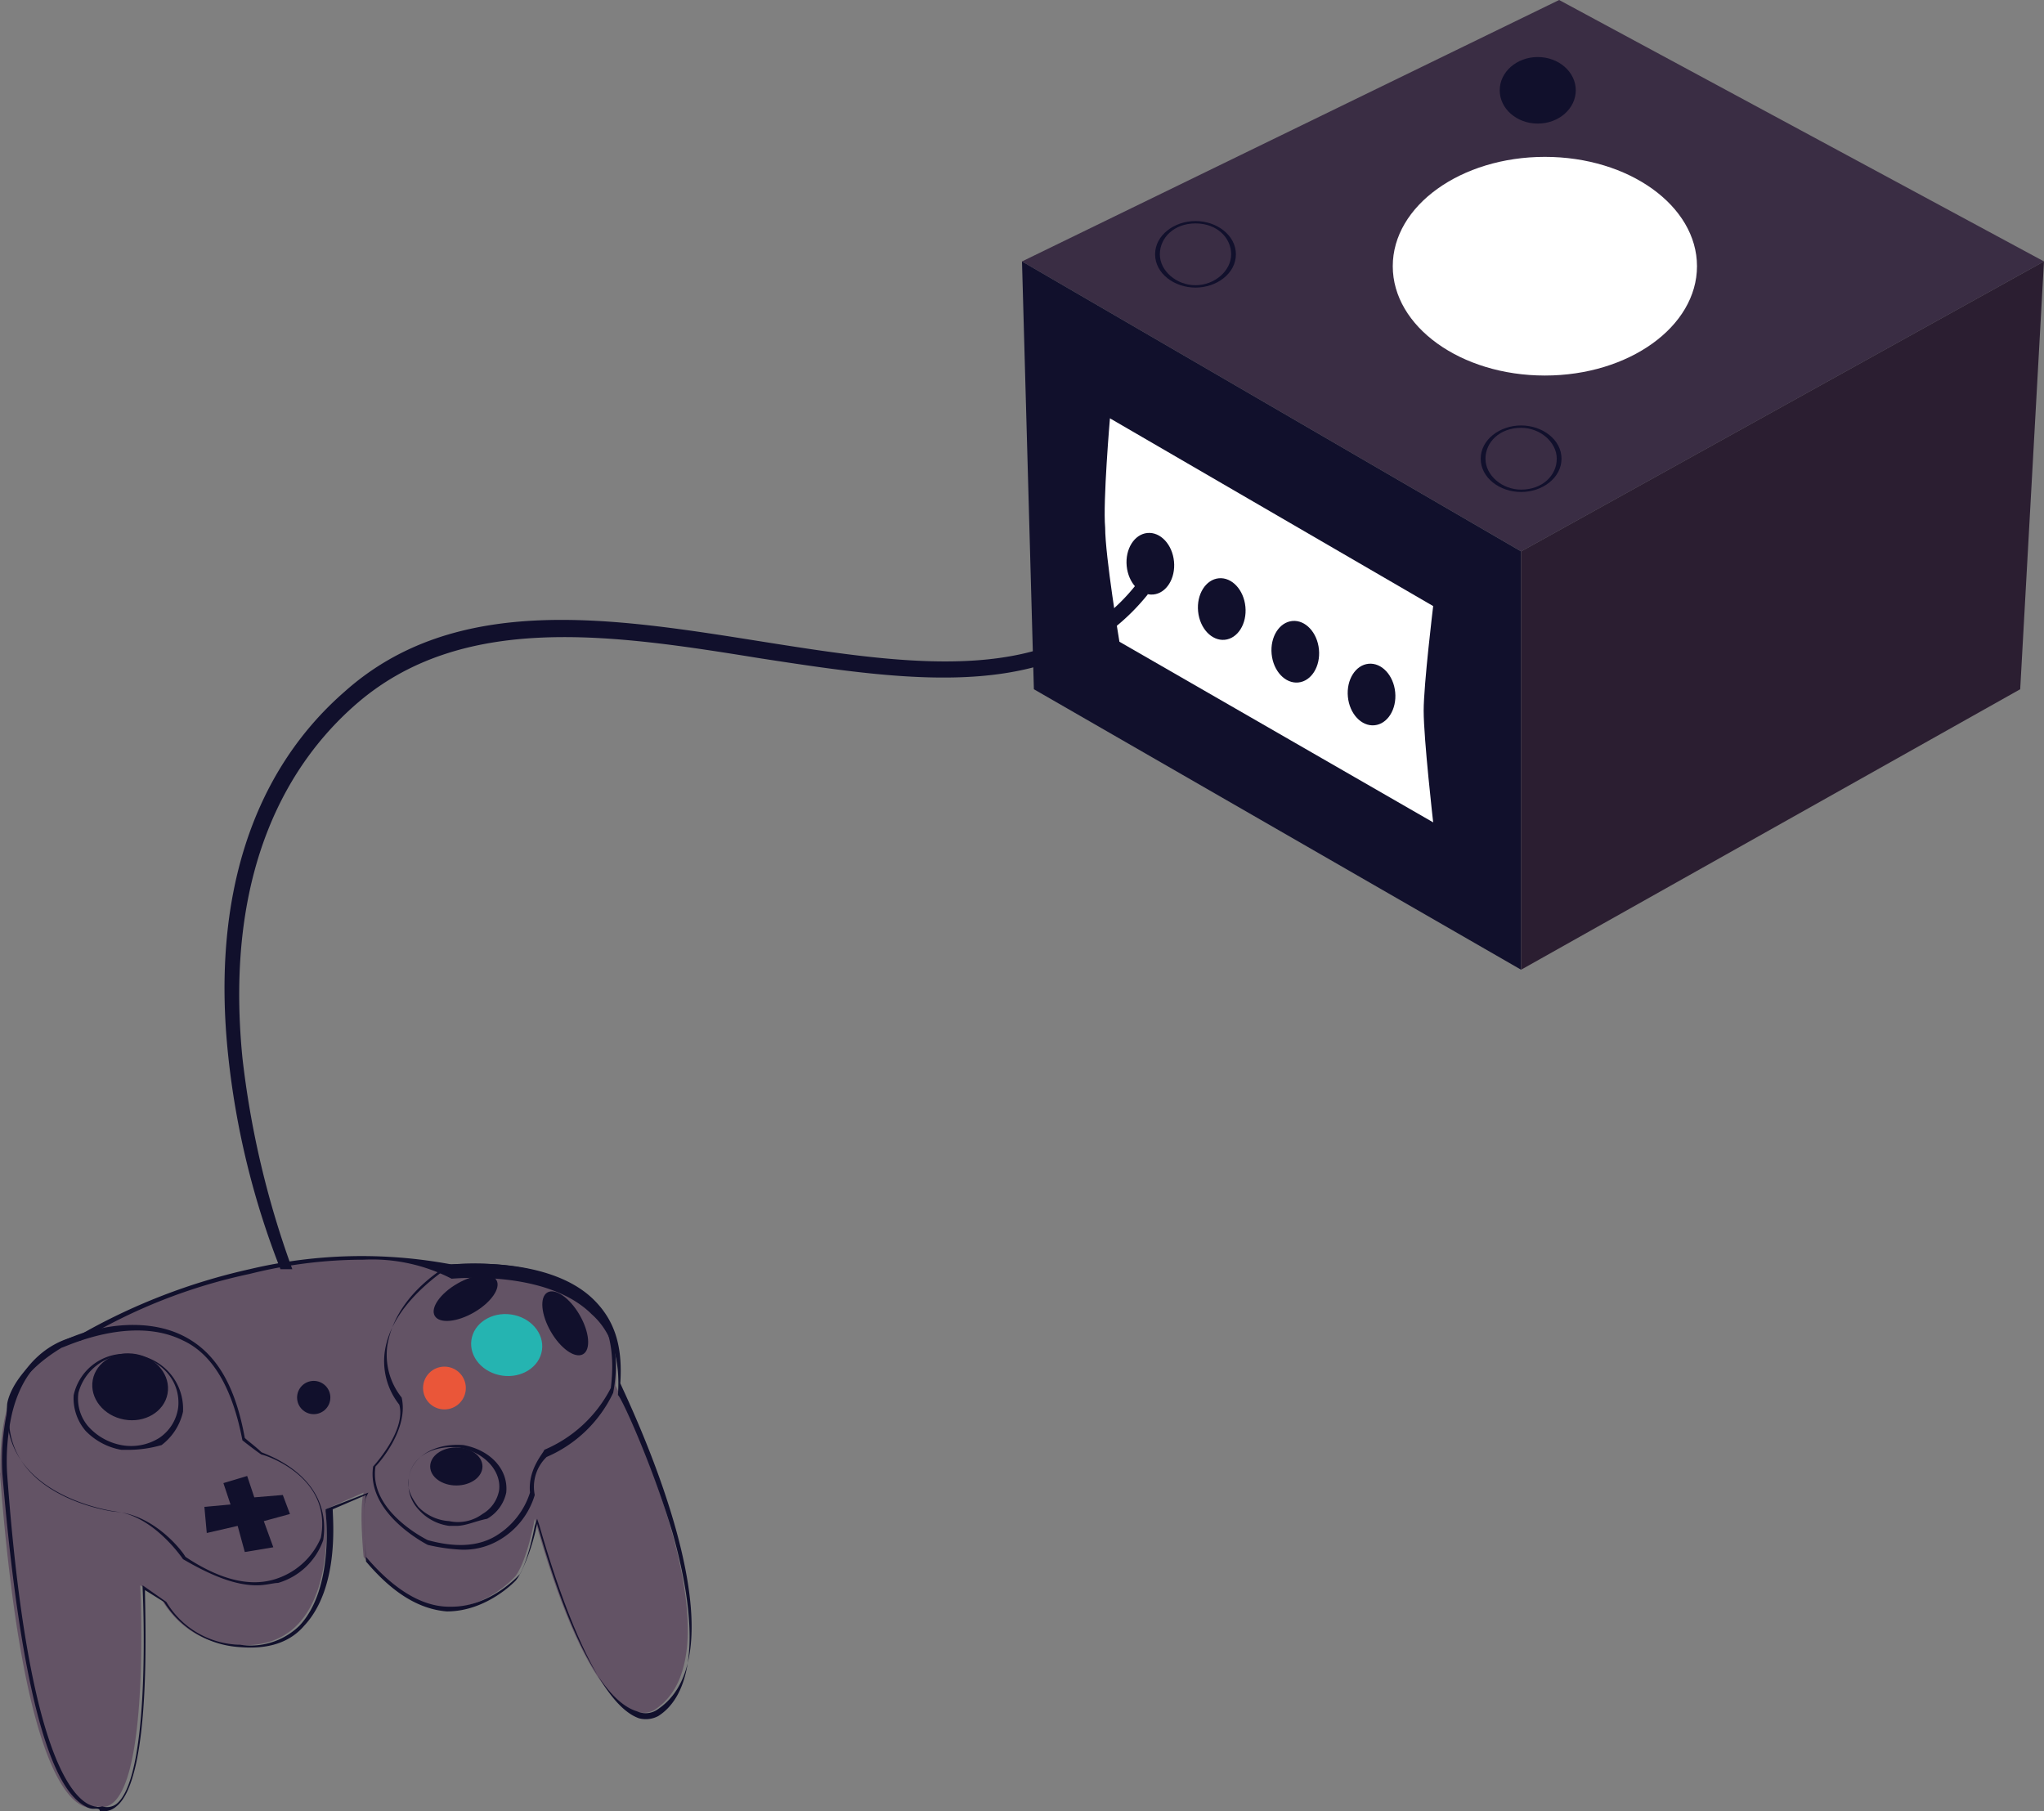
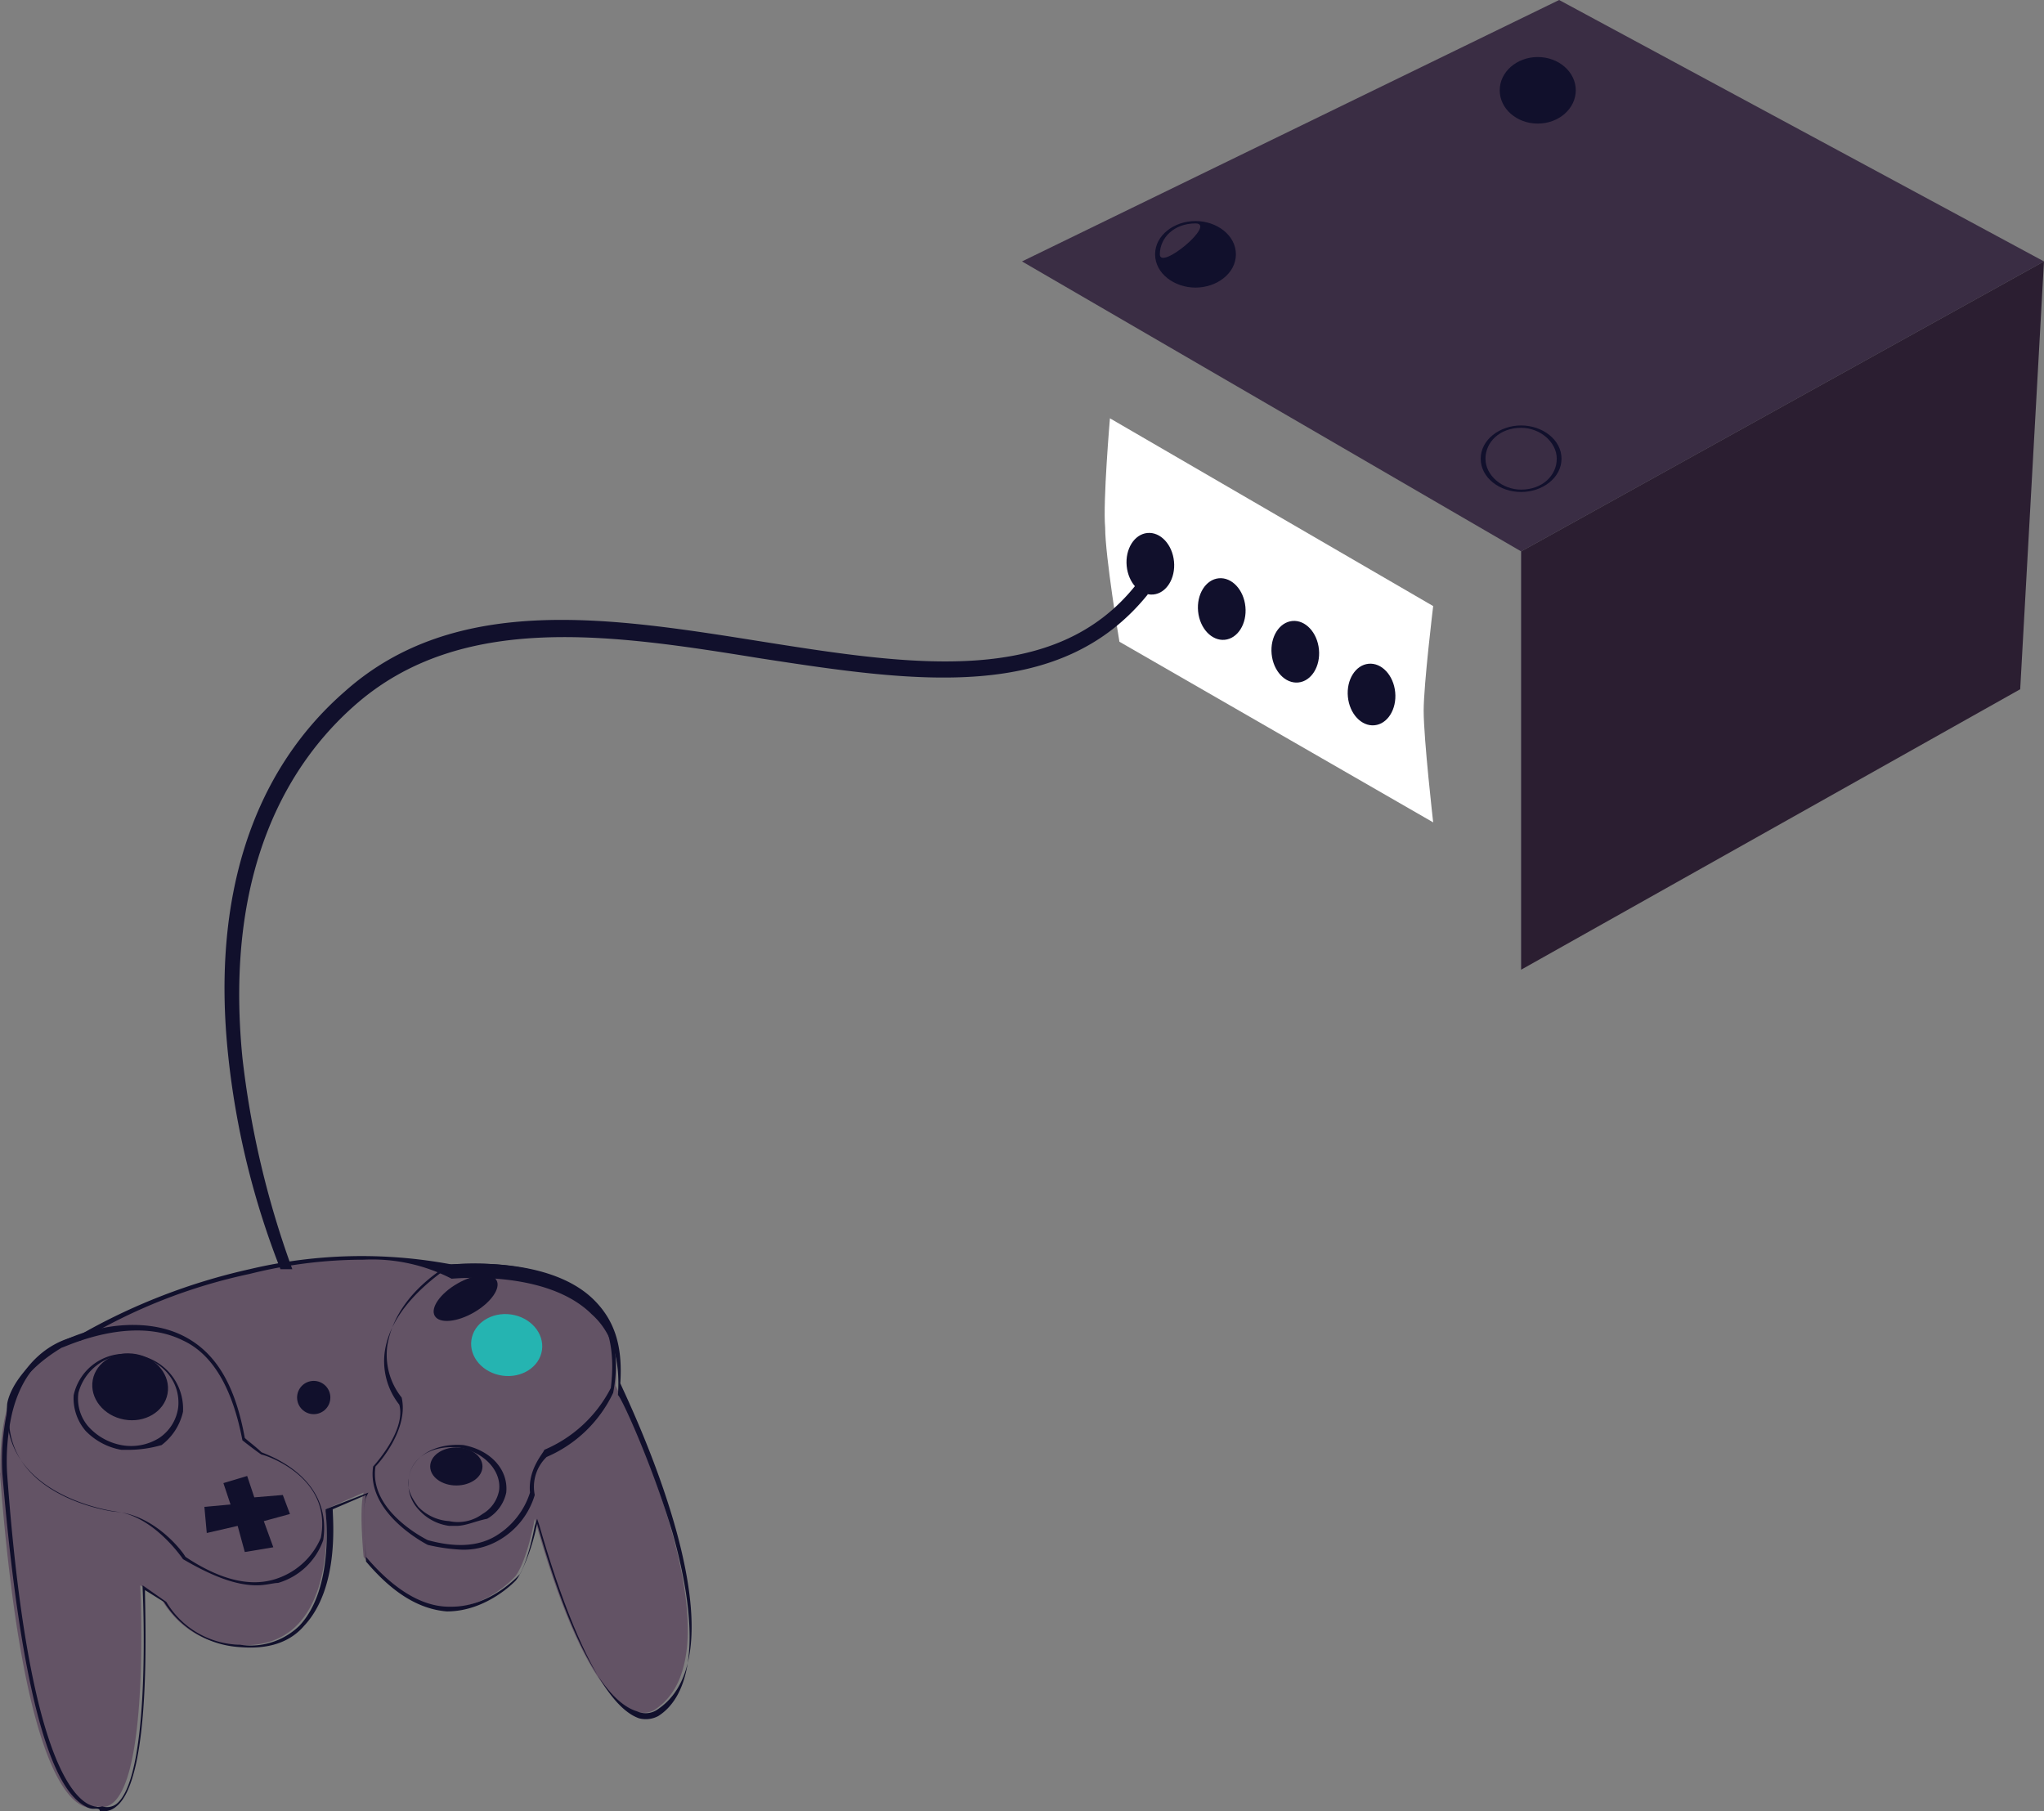
<svg xmlns="http://www.w3.org/2000/svg" viewBox="227.908 4438.633 266.613 236.232">
  <rect x="227.908" y="4438.633" width="266.613" height="236.232" fill="#808080" stroke="none" />
  <defs>
    <style>.a{fill:#635365;}.b{fill:#11102c;}.c{fill:#25b4b1;}.d{fill:#ea5639;}.e{fill:#3a2d44;}.f{fill:#fff;}.g{fill:#2b1e31;}</style>
  </defs>
  <g transform="translate(-32.63 -842)">
    <g transform="translate(260.537 5444.466)">
      <path class="a" d="M74.721,563.261a81.242,81.242,0,0,1,22.321-8.68,62.267,62.267,0,0,1,26.351-.62s23.561-2.48,21.7,15.5c0,0,17.051,34.1,5.27,42.162,0,0-7.13,6.2-15.811-24.8,0,0-.93,5.27-2.48,7.44,0,0-9.3,10.851-19.841-2.48,0,0-.62-6.2,0-8.37l-4.96,2.17s2.17,18.911-11.781,17.671c0,0-5.89.31-9.61-5.89l-2.79-1.86s1.55,30.692-5.58,28.832c0,0-8.99,5.58-12.711-43.4C65.11,580.932,63.25,565.741,74.721,563.261Z" transform="translate(-64.8 -552.556)" />
      <path class="b" d="M77.024,624.835a1.865,1.865,0,0,1-1.24-.31c-6.82-3.41-9.61-28.832-10.851-43.4a30.7,30.7,0,0,1,.62-8.06c1.24-5.27,4.65-8.991,9.3-9.921a79.444,79.444,0,0,1,22.321-8.68,63.364,63.364,0,0,1,26.351-.62c.62,0,12.711-1.24,18.6,4.65,2.79,2.79,3.72,6.2,3.41,10.851.93,2.17,16.741,34.412,4.96,42.472a2.712,2.712,0,0,1-2.79.31c-3.1-.93-7.75-5.89-13.021-24.491a26.785,26.785,0,0,1-2.17,6.51s-3.72,4.34-8.99,4.34h-.31c-3.72,0-7.44-2.48-10.851-6.51h0c0-.31-.62-5.58,0-8.06l-4.34,1.86c0,1.24.93,10.23-3.72,15.191q-2.79,3.255-8.37,2.79a12.547,12.547,0,0,1-9.92-5.89l-2.48-1.55c0,3.41.93,24.491-3.72,28.211a2.616,2.616,0,0,1-2.17.62C77.644,624.835,77.334,624.835,77.024,624.835Zm35.032-71.613a61.154,61.154,0,0,0-14.881,1.86,71.3,71.3,0,0,0-22.011,8.68h0c-4.65.93-7.75,4.34-8.99,9.611a28.241,28.241,0,0,0-.62,7.75c2.48,34.1,7.75,41.542,10.541,43.092,1.24.62,1.86.31,1.86.31h0a2.05,2.05,0,0,0,1.86-.31c4.65-3.72,3.41-28.211,3.41-28.211v-.31l3.1,2.17a11.388,11.388,0,0,0,9.61,5.58,9.125,9.125,0,0,0,7.75-2.48c4.65-4.96,3.41-14.881,3.41-14.881v-.31l5.58-2.17-.31.62c-.62,1.86,0,7.44,0,8.37,3.41,4.03,6.82,6.2,10.541,6.51,5.27,0,8.99-4.03,8.99-4.03,1.55-1.86,2.48-7.13,2.48-7.13l.31-.93.31.93c2.48,8.681,7.44,23.251,13.021,25.111a3.462,3.462,0,0,0,2.48-.31c3.41-2.17,6.2-8.37,1.86-23.871-2.79-9.3-6.82-17.981-7.13-17.981h0c.31-4.34-.62-8.06-3.41-10.541-5.89-5.89-17.981-4.65-18.291-4.65h0A22.667,22.667,0,0,0,112.056,553.222Z" transform="translate(-64.624 -552.747)" />
      <path class="b" d="M97.679,589.607c-2.79,0-5.89-1.24-9.61-3.41h0s-3.72-5.58-8.68-6.2c0,0-15.191-1.86-14.261-13.951,0-.31.62-4.34,6.82-8.06h0a19.294,19.294,0,0,1,5.27-1.86c2.79-.62,7.13-.93,10.851.93,4.34,2.17,6.82,6.51,8.06,13.331.31.31,1.55,1.24,2.17,1.86.62.31,9.3,3.1,8.06,11.471a8.882,8.882,0,0,1-5.89,5.58C99.85,589.3,98.92,589.607,97.679,589.607Zm-9.3-3.72q6.975,4.65,12.091,2.79a9.545,9.545,0,0,0,5.58-5.27c1.55-8.06-7.44-10.851-7.75-10.851h0c-.93-.62-2.48-1.86-2.48-1.86h0c-1.24-6.51-3.72-11.16-7.75-13.021-6.82-3.41-15.5.93-15.811.93-6.2,3.72-6.82,7.75-6.82,7.75C64.2,578.137,79.079,580,79.079,580,84.349,580.306,88.069,585.267,88.379,585.887Z" transform="translate(-64.198 -546.66)" />
      <path class="b" d="M92.021,590.376a24.315,24.315,0,0,1-4.34-.62s-8.06-4.03-7.13-10.231h0s4.34-4.65,3.41-8.06a9.121,9.121,0,0,1-1.86-7.13c.62-3.72,3.41-7.44,8.37-10.851h0s12.711-1.55,18.6,4.65c2.79,2.79,3.72,6.82,2.79,11.781h0a17.028,17.028,0,0,1-8.68,8.37,5.391,5.391,0,0,0-1.55,4.96h0a10.127,10.127,0,0,1-4.65,5.89A9.1,9.1,0,0,1,92.021,590.376ZM80.861,579.525c-.93,5.89,6.82,9.61,6.82,9.61,3.41.93,6.51.93,8.99-.62a10.261,10.261,0,0,0,4.34-5.58c-.31-3.1,1.86-5.27,1.86-5.58h0a17.333,17.333,0,0,0,8.68-8.06c.62-4.96-.31-8.68-2.79-11.471-5.58-5.89-17.361-4.65-18.291-4.65-4.96,3.1-7.44,6.82-8.06,10.541a8.9,8.9,0,0,0,1.86,6.82h0C85.2,574.565,81.481,578.905,80.861,579.525Z" transform="translate(-31.878 -552.079)" />
      <ellipse class="b" cx="2.17" cy="2.17" rx="2.17" ry="2.17" transform="translate(38.752 16.285)" />
      <path class="b" d="M76.81,565.72l-.93-2.79,3.1-.93.93,2.79,3.72-.31.93,2.48-3.41.93,1.24,3.41-3.72.62-.93-3.41-4.03.93-.31-3.41Z" transform="translate(-46.739 -533.314)" />
      <ellipse class="b" cx="4.34" cy="4.96" rx="4.34" ry="4.96" transform="translate(11.315 20.431) rotate(-79.596)" />
      <path class="b" d="M75.34,569.365H74.1a8.529,8.529,0,0,1-4.65-2.48,6.522,6.522,0,0,1-1.55-4.65,6.872,6.872,0,0,1,8.06-5.27,7.106,7.106,0,0,1,6.2,7.44,7.532,7.532,0,0,1-2.79,4.34A15.718,15.718,0,0,1,75.34,569.365Zm-.31-12.4a6.693,6.693,0,0,0-6.51,4.96,5.556,5.556,0,0,0,1.24,4.34,7.677,7.677,0,0,0,4.34,2.48,6.893,6.893,0,0,0,4.96-.93,5.662,5.662,0,0,0,2.48-4.03c.31-3.41-2.17-6.2-5.89-6.82Z" transform="translate(-58.289 -544.09)" />
      <ellipse class="c" cx="4.03" cy="4.65" rx="4.03" ry="4.65" transform="translate(60.921 14.946) rotate(-81.918)" />
-       <ellipse class="d" cx="2.79" cy="2.79" rx="2.79" ry="2.79" transform="translate(55.183 14.425)" />
      <ellipse class="b" cx="3.41" cy="2.48" rx="3.41" ry="2.48" transform="translate(56.113 24.966)" />
      <path class="b" d="M88.255,571.263h-.93a6.482,6.482,0,0,1-4.03-2.17,4.882,4.882,0,0,1-1.24-4.03h0c.31-2.79,3.41-4.65,7.13-4.34,3.41.62,5.89,3.1,5.58,6.2a5.189,5.189,0,0,1-2.48,3.41C90.735,570.644,89.5,571.263,88.255,571.263Zm-6.2-6.2c-.31,1.24.31,2.48,1.24,3.72a6.149,6.149,0,0,0,4.03,1.86,5.381,5.381,0,0,0,4.34-.93,4.481,4.481,0,0,0,2.17-3.1c.31-2.48-1.86-4.96-5.27-5.58-3.41-.31-6.2,1.24-6.51,4.03Z" transform="translate(-28.732 -536.067)" />
      <ellipse class="b" cx="4.65" cy="2.17" rx="4.65" ry="2.17" transform="matrix(0.866, -0.5, 0.5, 0.866, 55.623, 5.922)" />
-       <ellipse class="b" cx="2.17" cy="4.65" rx="2.17" ry="4.65" transform="matrix(0.866, -0.5, 0.5, 0.866, 69.525, 5.834)" />
    </g>
    <g transform="translate(393.844 5280.633)">
      <path class="e" d="M107.8,534l70.063-34.1L241.107,534l-68.2,37.822Z" transform="translate(-107.8 -499.9)" />
-       <path class="b" d="M107.8,510.9l65.1,37.822v54.563L109.35,566.7Z" transform="translate(-107.8 -476.798)" />
      <path class="f" d="M111.963,517.5l42.162,24.491s-1.24,10.23-1.24,13.641c0,3.72,1.24,14.571,1.24,14.571L113.2,546.642s-1.86-11.16-1.86-14.881C111.033,528.351,111.963,517.5,111.963,517.5Z" transform="translate(-100.492 -462.937)" />
      <path class="g" d="M197,510.9l-3.1,55.8-65.1,36.582V548.722Z" transform="translate(-63.697 -476.798)" />
      <ellipse class="b" cx="4.96" cy="4.34" rx="4.96" ry="4.34" transform="translate(62.313 7.44)" />
      <g transform="translate(17.361 28.832)">
        <ellipse class="e" cx="4.96" cy="4.34" rx="4.96" ry="4.34" transform="translate(0.31)" />
-         <path class="b" d="M118.67,517.88c-2.79,0-5.27-1.86-5.27-4.34s2.48-4.34,5.27-4.34,5.27,1.86,5.27,4.34S121.46,517.88,118.67,517.88Zm0-8.37c-2.79,0-4.65,1.86-4.65,4.03s2.17,4.03,4.65,4.03,4.65-1.86,4.65-4.03S121.46,509.51,118.67,509.51Z" transform="translate(-113.4 -509.2)" />
+         <path class="b" d="M118.67,517.88c-2.79,0-5.27-1.86-5.27-4.34s2.48-4.34,5.27-4.34,5.27,1.86,5.27,4.34S121.46,517.88,118.67,517.88Zm0-8.37c-2.79,0-4.65,1.86-4.65,4.03S121.46,509.51,118.67,509.51Z" transform="translate(-113.4 -509.2)" />
      </g>
      <g transform="translate(59.833 55.493)">
        <ellipse class="e" cx="4.96" cy="4.34" rx="4.96" ry="4.34" transform="translate(0.31 0)" />
        <path class="b" d="M132.37,526.481c-2.79,0-5.27-1.86-5.27-4.34s2.48-4.34,5.27-4.34,5.27,1.86,5.27,4.34S135.16,526.481,132.37,526.481Zm0-8.37c-2.79,0-4.65,1.86-4.65,4.03s2.17,4.03,4.65,4.03c2.79,0,4.65-1.86,4.65-4.03S134.85,518.11,132.37,518.11Z" transform="translate(-127.1 -517.8)" />
      </g>
-       <ellipse class="f" cx="19.841" cy="14.261" rx="19.841" ry="14.261" transform="translate(48.362 20.461)" />
      <ellipse class="b" cx="3.1" cy="4.03" rx="3.1" ry="4.03" transform="translate(13.268 69.819) rotate(-5.52)" />
      <ellipse class="b" cx="3.1" cy="4.03" rx="3.1" ry="4.03" transform="translate(22.582 75.727) rotate(-5.52)" />
      <ellipse class="b" cx="3.1" cy="4.03" rx="3.1" ry="4.03" transform="translate(32.174 81.297) rotate(-5.52)" />
      <ellipse class="b" cx="3.1" cy="4.03" rx="3.1" ry="4.03" transform="translate(42.12 86.877) rotate(-5.52)" />
    </g>
    <path class="b" d="M81.543,613.784a106.491,106.491,0,0,1-6.82-27.9c-2.17-20.461,3.1-36.892,15.191-47.432,14.571-13.021,35.032-9.61,54.563-6.51s38.132,5.89,48.672-7.44l1.55,1.24c-11.471,14.261-30.382,11.471-50.533,8.37-19.221-3.1-39.062-6.2-53.013,6.2-8.06,7.13-17.051,20.771-14.571,45.882a119.213,119.213,0,0,0,6.51,27.591Z" transform="translate(215.576 4832.396)" />
  </g>
</svg>